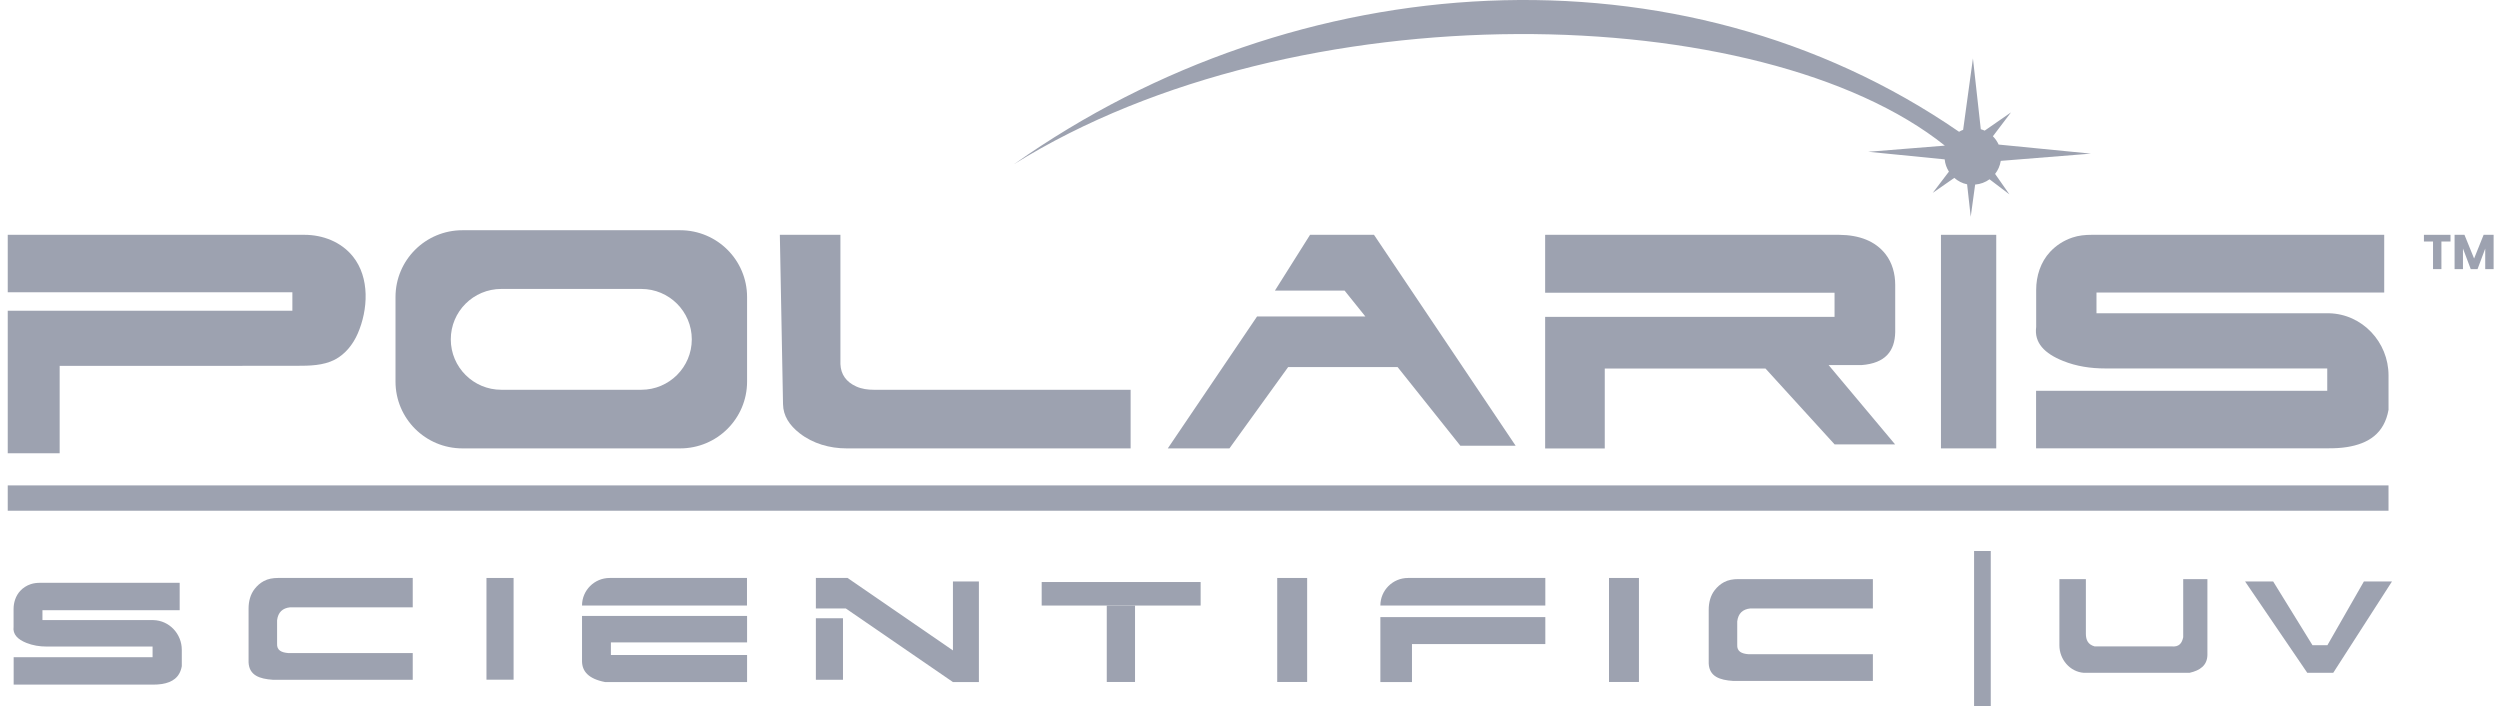
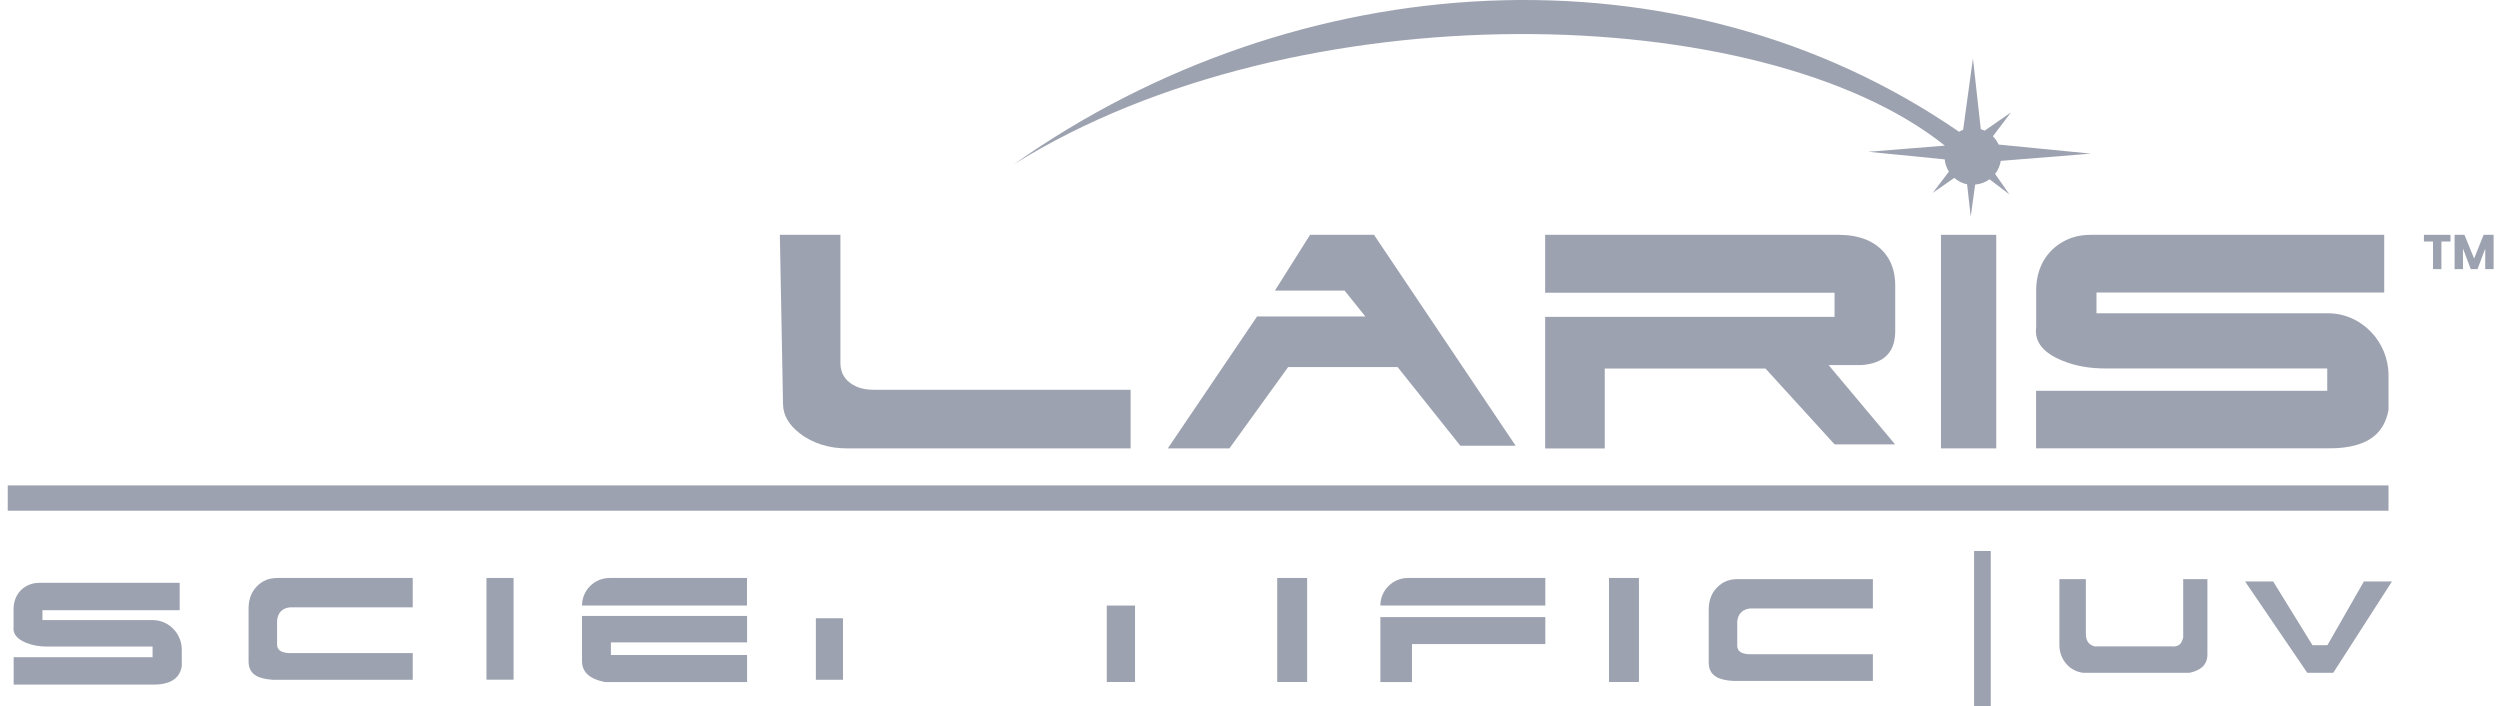
<svg xmlns="http://www.w3.org/2000/svg" width="177" height="50" viewBox="0 0 177 50" fill="none">
  <g clip-path="url(#clip0_88_278)">
-     <path d="M0.548 32.089H4.224V25.905C5.987 25.905 7.744 25.905 9.508 25.905C13.334 25.905 17.167 25.905 20.993 25.899C21.919 25.899 22.888 25.886 23.707 25.462C24.445 25.075 24.995 24.382 25.326 23.621C26.064 21.93 26.195 19.658 24.982 18.154C24.151 17.124 22.857 16.625 21.55 16.625H0.548V20.694H20.7V21.998H0.548V32.089Z" fill="#9DA2B0" />
-     <path d="M48.154 16.3H32.741C30.122 16.3 28.002 18.416 28.002 21.031V27.016C28.002 29.631 30.122 31.746 32.741 31.746H48.154C50.773 31.746 52.893 29.631 52.893 27.016V21.031C52.893 18.416 50.773 16.3 48.154 16.3ZM45.403 27.596H35.492C33.517 27.596 31.916 25.998 31.916 24.026C31.916 22.054 33.517 20.457 35.492 20.457H45.403C47.378 20.457 48.979 22.054 48.979 24.026C48.979 25.998 47.378 27.596 45.403 27.596Z" fill="#9DA2B0" />
    <path d="M55.219 16.625H59.502V25.78C59.533 26.51 59.908 27.041 60.627 27.365C61.015 27.54 61.44 27.596 61.865 27.596H80.048V31.746H59.94C58.745 31.746 57.558 31.409 56.62 30.679C55.888 30.111 55.45 29.437 55.438 28.613L55.213 16.625H55.219Z" fill="#9DA2B0" />
    <path d="M92.752 16.625H97.279L107.308 31.559H103.394L98.948 25.986H91.202L87.044 31.746H82.68L89.001 22.404H96.666L95.197 20.575H90.264L92.752 16.625Z" fill="#9DA2B0" />
    <path d="M109.409 16.625H130.205C131.643 16.637 132.768 17.062 133.5 17.998C133.975 18.61 134.181 19.39 134.181 20.163V23.527C134.15 24.831 133.512 25.718 131.793 25.849H129.467L134.175 31.465H129.892L124.996 26.092H113.617V31.752H109.396V22.435H129.886V20.725H109.396V16.637L109.409 16.625Z" fill="#9DA2B0" />
    <path d="M141.334 16.625H137.42V31.746H141.334V16.625Z" fill="#9DA2B0" />
    <path d="M168.802 16.625V20.713H148.431V22.179H164.825C164.825 22.179 164.863 22.179 164.888 22.179C167.251 22.229 169.108 24.22 169.108 26.579V29.013C168.808 30.698 167.682 31.409 166.169 31.652C165.744 31.721 165.313 31.74 164.881 31.74H144.154V27.671H164.769V26.086H149.038C148.025 26.086 147.006 25.936 146.068 25.555C144.755 25.031 144.011 24.276 144.161 23.153V20.526C144.161 19.539 144.473 18.553 145.149 17.829C145.574 17.374 146.099 17.031 146.724 16.819C147.162 16.669 147.631 16.625 148.1 16.625H168.814H168.802Z" fill="#9DA2B0" />
    <path d="M12.721 41.251V43.204H3.005V43.903H10.827C10.827 43.903 10.846 43.903 10.858 43.903C11.984 43.928 12.871 44.876 12.871 46.006V47.167C12.728 47.972 12.19 48.309 11.471 48.427C11.271 48.459 11.058 48.471 10.858 48.471H0.967V46.53H10.802V45.775H3.293C2.811 45.775 2.324 45.7 1.873 45.519C1.248 45.27 0.892 44.908 0.961 44.377V43.123C0.961 42.655 1.111 42.181 1.43 41.837C1.63 41.619 1.88 41.457 2.18 41.357C2.392 41.288 2.611 41.263 2.836 41.263H12.721V41.251Z" fill="#9DA2B0" />
    <path d="M169.107 34.367H0.548V36.158H169.107V34.367Z" fill="#9DA2B0" />
    <path d="M29.222 40.92V42.998H20.537C20.012 43.054 19.687 43.341 19.618 43.915V45.563C19.587 46.05 19.937 46.199 20.412 46.237H29.222V48.128H19.312C18.386 48.065 17.649 47.822 17.599 46.905V43.079C17.599 42.586 17.724 42.081 18.03 41.694C18.211 41.463 18.424 41.276 18.68 41.138C18.98 40.976 19.331 40.92 19.674 40.92H29.222Z" fill="#9DA2B0" />
    <path d="M132.6 41.001V43.079H123.915C123.39 43.135 123.065 43.422 122.996 43.996V45.644C122.965 46.131 123.315 46.281 123.79 46.318H132.6V48.209H122.69C121.764 48.147 121.027 47.903 120.977 46.986V43.16C120.977 42.667 121.102 42.162 121.408 41.775C121.589 41.544 121.802 41.357 122.058 41.219C122.358 41.057 122.708 41.001 123.052 41.001H132.6Z" fill="#9DA2B0" />
    <path d="M36.362 40.92H34.442V48.122H36.362V40.92Z" fill="#9DA2B0" />
    <path d="M59.683 43.772H57.764V48.128H59.683V43.772Z" fill="#9DA2B0" />
    <path d="M43.164 40.92H52.887V42.873H41.207C41.207 41.794 42.082 40.92 43.164 40.92Z" fill="#9DA2B0" />
    <path d="M99.686 40.92H109.409V42.873H97.73C97.73 41.794 98.605 40.92 99.686 40.92Z" fill="#9DA2B0" />
    <path d="M52.893 43.61V45.482H43.252V46.374H52.893V48.29H42.839C41.657 48.059 41.219 47.529 41.207 46.824V43.61H52.887H52.893Z" fill="#9DA2B0" />
-     <path d="M67.468 41.169H69.306V48.29H67.468L59.883 43.079H57.764V40.92H60.008L67.468 46.05V41.169Z" fill="#9DA2B0" />
-     <path d="M85.005 41.207H73.751V42.873H85.005V41.207Z" fill="#9DA2B0" />
+     <path d="M85.005 41.207V42.873H85.005V41.207Z" fill="#9DA2B0" />
    <path d="M80.36 42.873H78.359V48.284H80.36V42.873Z" fill="#9DA2B0" />
    <path d="M92.546 40.92H90.427V48.284H92.546V40.92Z" fill="#9DA2B0" />
    <path d="M116.037 40.92H113.917V48.284H116.037V40.92Z" fill="#9DA2B0" />
    <path d="M109.409 43.691H97.73V45.157V45.6V48.29H99.968V45.6H109.409V43.691Z" fill="#9DA2B0" />
    <path d="M140.946 39.01H139.765V50H140.946V39.01Z" fill="#9DA2B0" />
    <path d="M145.805 41.001H147.68V44.87C147.68 45.301 147.824 45.632 148.293 45.763H153.714C154.296 45.831 154.483 45.525 154.571 45.114V41.001H156.284V46.374C156.271 47.104 155.771 47.466 155.021 47.635H147.562C147.562 47.635 147.543 47.635 147.53 47.635C146.542 47.56 145.805 46.68 145.805 45.688V41.001Z" fill="#9DA2B0" />
    <path d="M158.953 41.169H160.941L163.724 45.681H164.78L167.363 41.169H169.351L165.193 47.635H163.355L158.953 41.169Z" fill="#9DA2B0" />
    <path d="M141.659 11.389L148.037 10.877L141.503 10.235C141.403 10.016 141.265 9.817 141.097 9.648L142.378 7.957L140.515 9.249C140.428 9.205 140.334 9.18 140.24 9.149L139.684 4.138L138.99 9.192C138.889 9.23 138.789 9.274 138.702 9.33C118.938 -4.287 91.859 -2.552 71.801 11.62C91.84 -0.867 124.778 -0.012 137.695 10.31L132.268 10.746L137.683 11.283C137.714 11.601 137.82 11.895 137.983 12.15L136.839 13.655L138.364 12.594C138.621 12.818 138.927 12.981 139.271 13.049L139.527 15.346L139.84 13.068C140.221 13.037 140.565 12.906 140.859 12.694L142.266 13.761L141.253 12.313C141.459 12.051 141.597 11.739 141.653 11.395L141.659 11.389Z" fill="#9DA2B0" />
    <path d="M173.496 16.625V17.099H172.852V19.053H172.258V17.099H171.614V16.625H173.496Z" fill="#9DA2B0" />
    <path d="M176.548 16.625V19.053H175.954V17.599L175.41 19.053H174.928L174.378 17.592V19.053H173.784V16.625H174.484L175.166 18.304L175.841 16.625H176.535H176.548Z" fill="#9DA2B0" />
  </g>
  <defs>
    <clipPath id="clip0_88_278">
      <rect width="176" height="50" fill="white" transform="translate(0.548)" />
    </clipPath>
  </defs>
</svg>